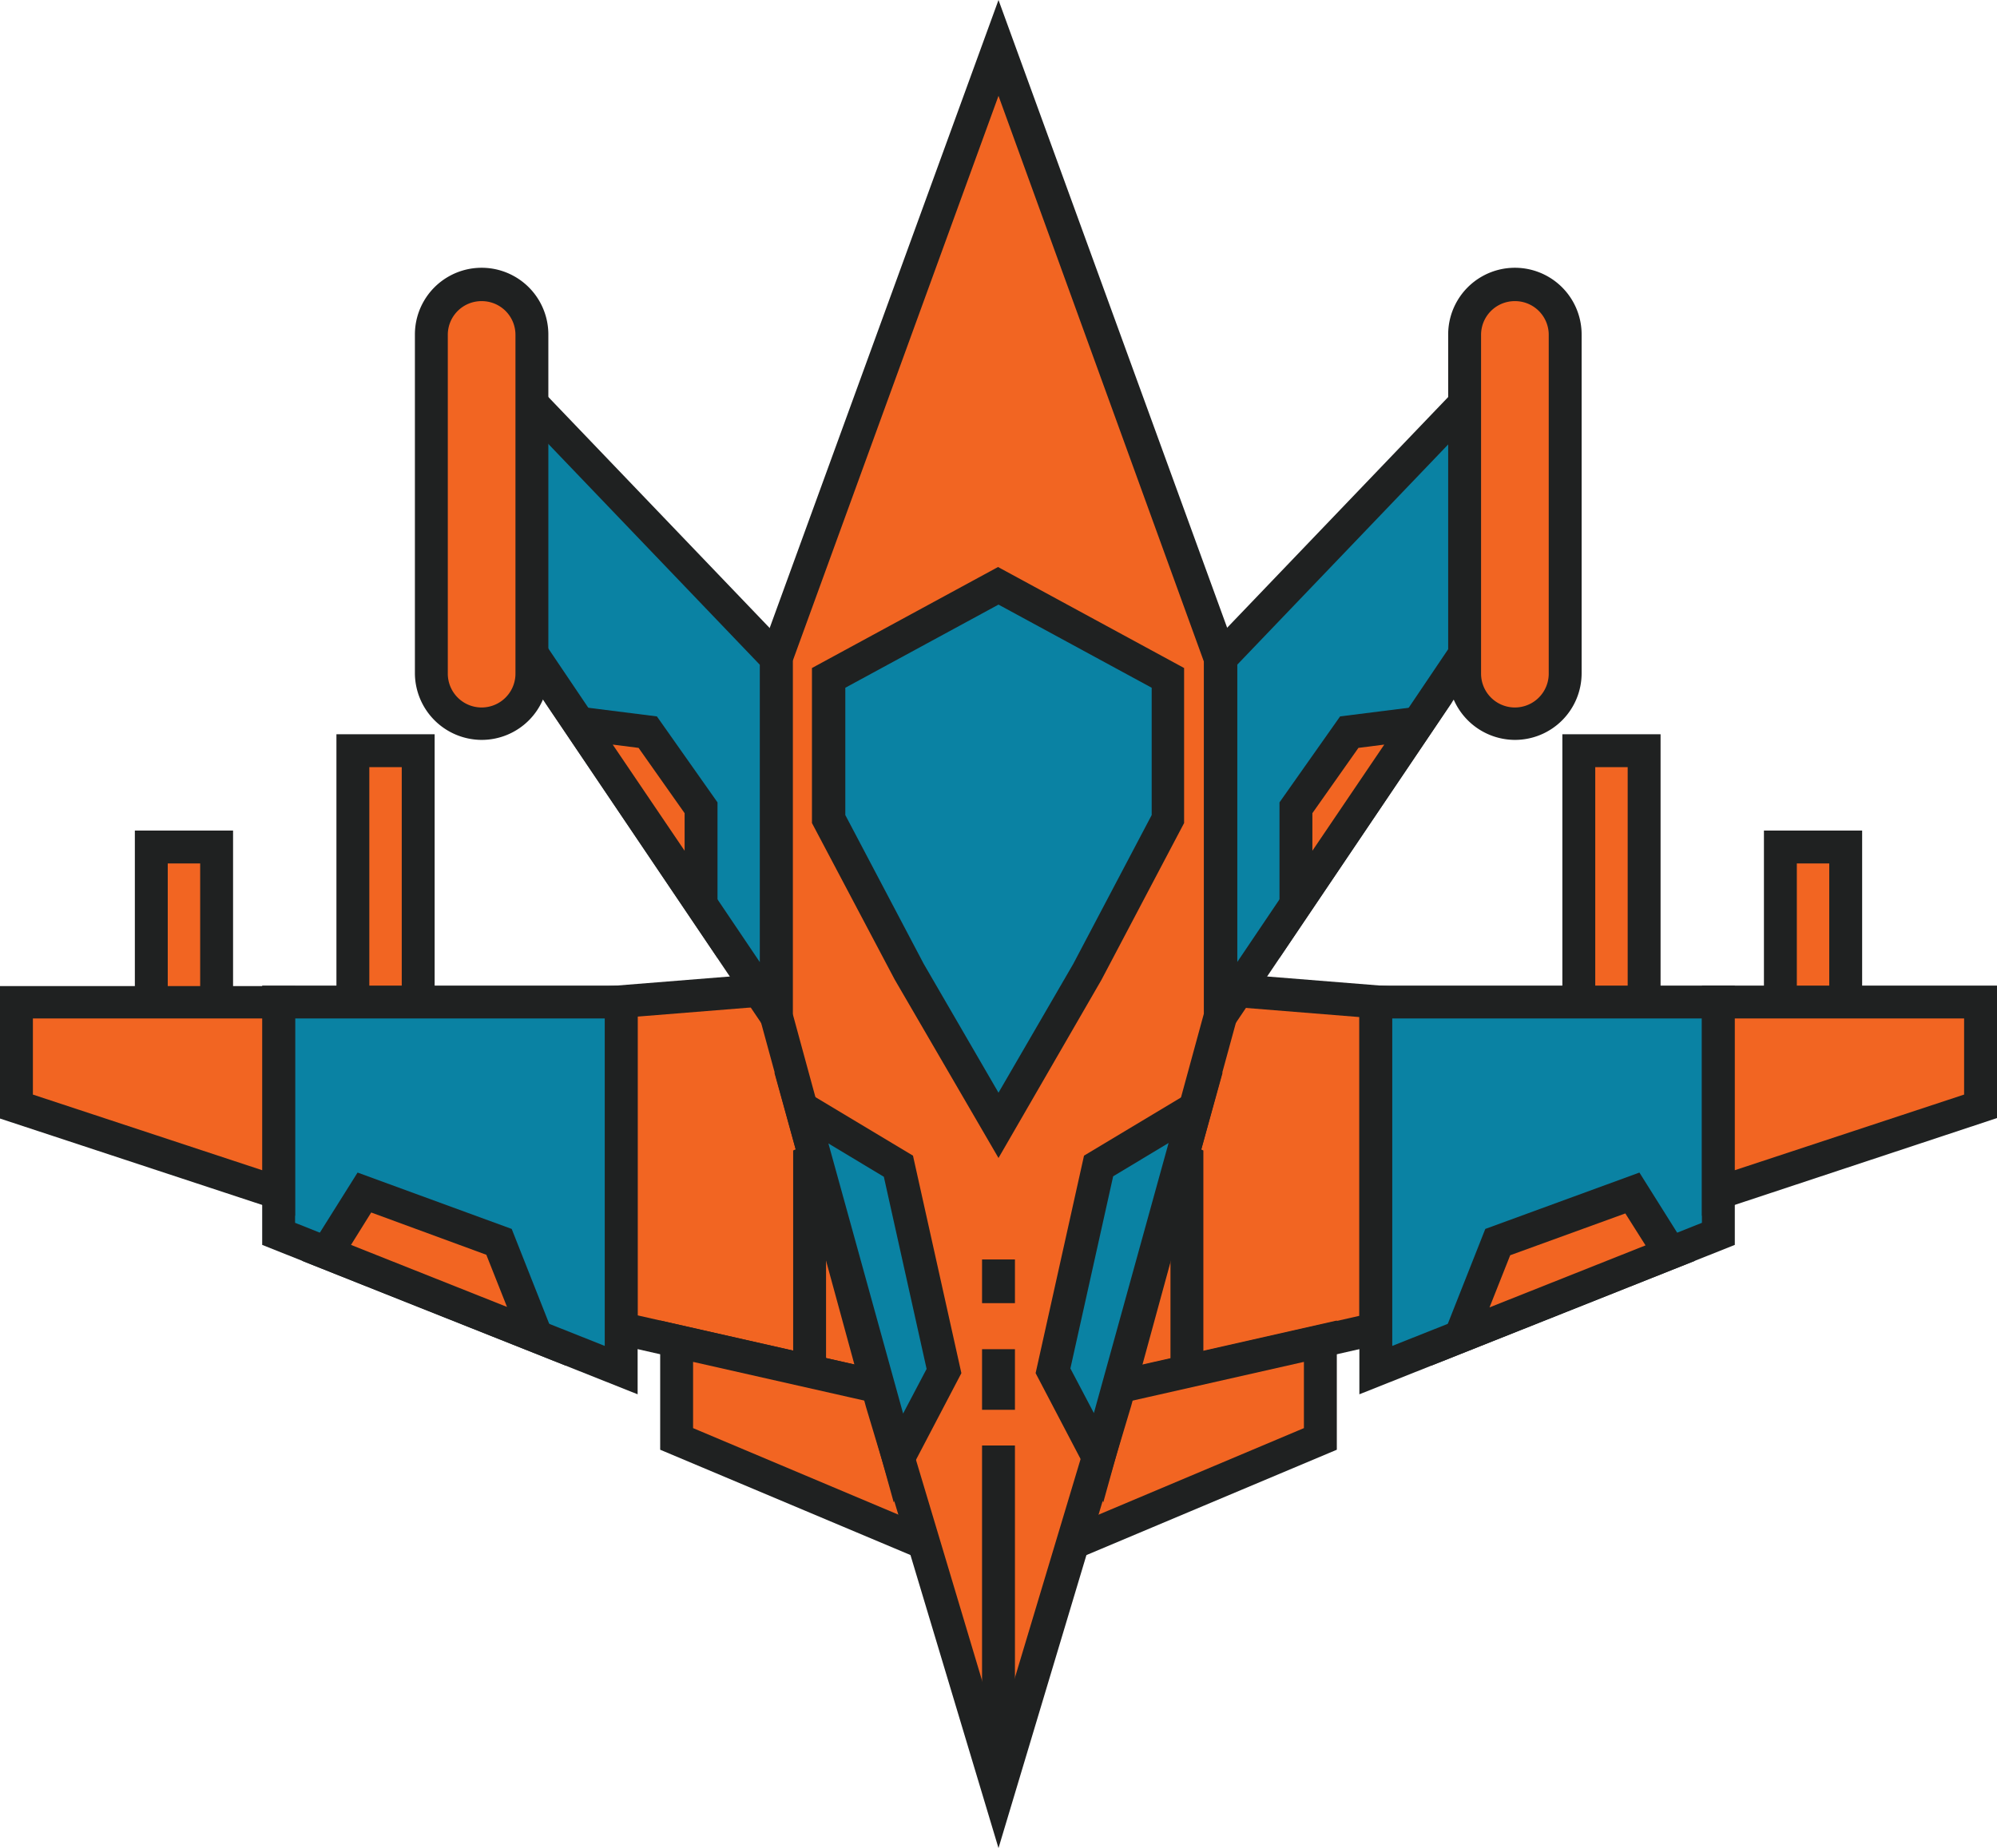
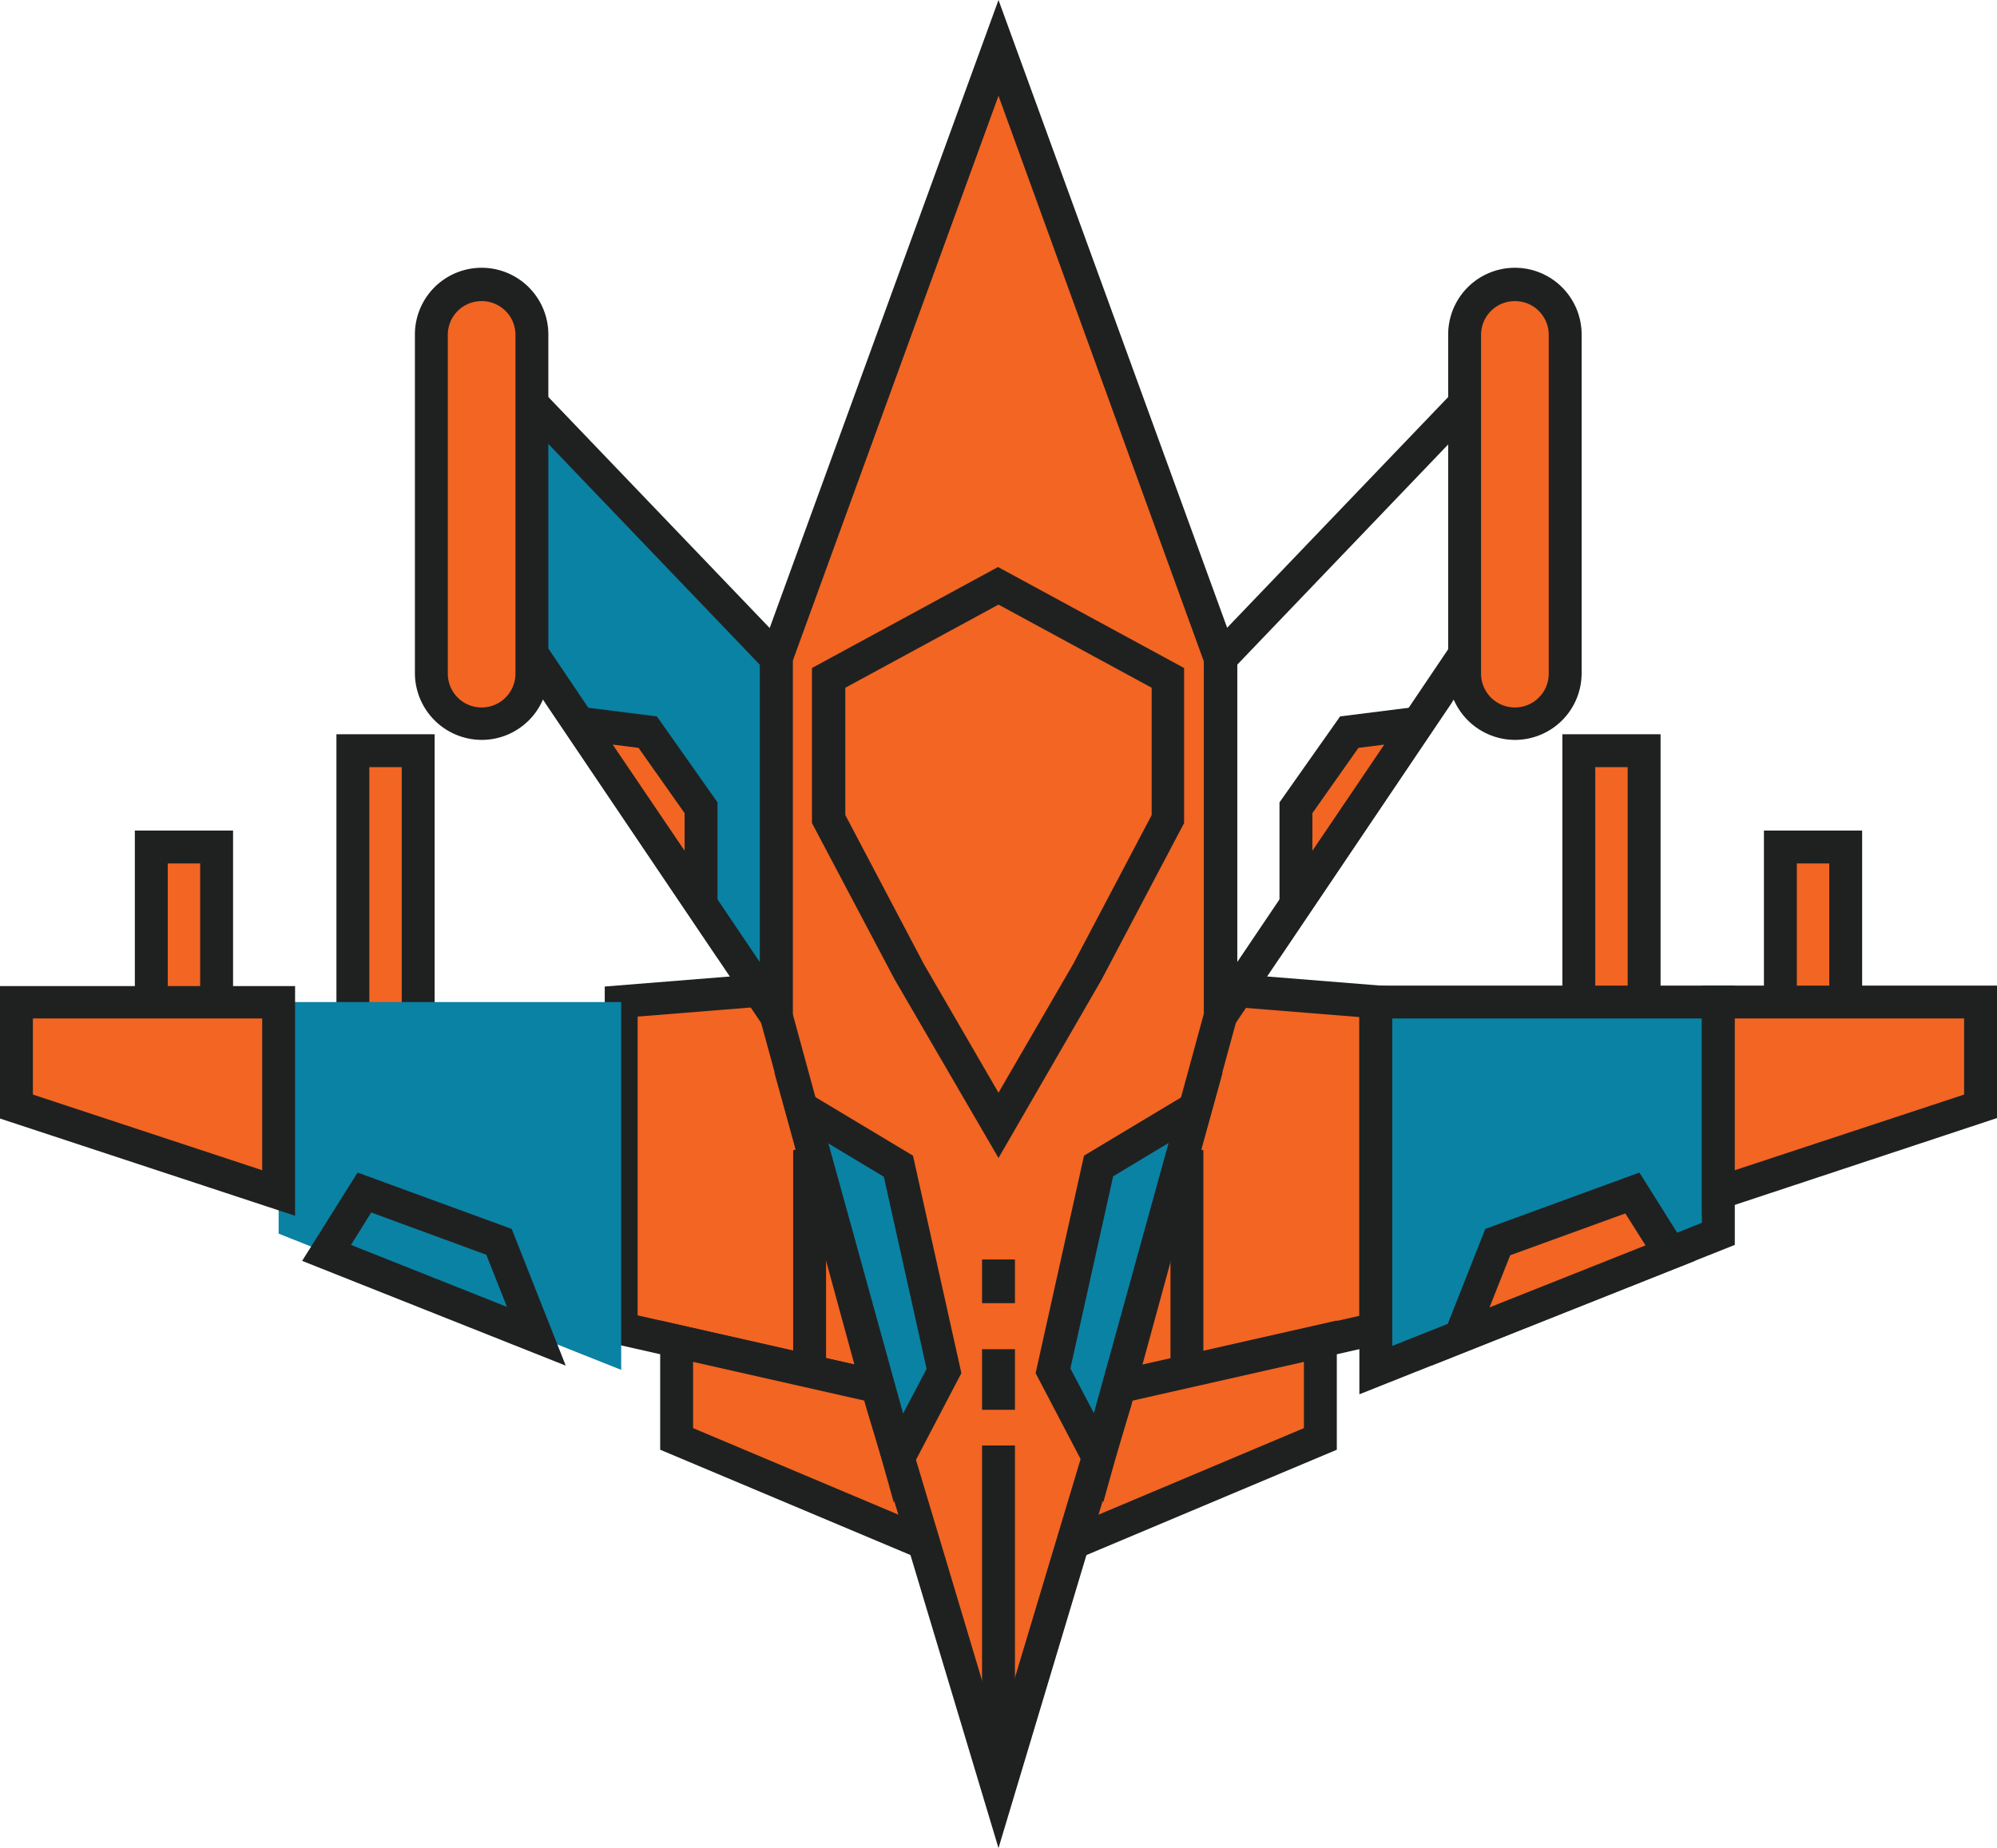
<svg xmlns="http://www.w3.org/2000/svg" viewBox="0 0 425 393.4">
  <defs>
    <style>.a{fill:#f26522;}.b{fill:#1f2121;}.c{fill:#0a82a3;}</style>
  </defs>
  <rect class="a" x="32.2" y="180.3" width="13.9" height="58.2" />
  <path class="b" d="M49.6,242H28.7V176.8H49.6Zm-13.9-7h6.9V183.8H35.7Z" />
  <rect class="a" x="75.1" y="159.8" width="13.9" height="106.9" />
  <path class="b" d="M92.5,270.2H71.6V156.3H92.5Zm-13.9-7h6.9V163.3H78.6Z" />
  <polygon class="a" points="212.5 206.8 212.5 301 132.2 282.8 132.2 213.3 212.5 206.8" />
  <path class="b" d="M216,305.4l-87.3-19.8V210l87.3-7ZM135.7,280,209,296.6V210.5l-73.3,5.9Z" />
  <polygon class="c" points="132.2 213.3 59.3 213.3 59.3 262.6 132.2 291.6 132.2 213.3" />
-   <path class="b" d="M135.7,296.8,55.8,265V209.8h79.9ZM62.8,260.3l65.9,26.2V216.8H62.8Z" />
  <polygon class="a" points="59.3 213.3 3.5 213.3 3.5 235.5 59.3 253.9 59.3 213.3" />
  <path class="b" d="M62.8,258.8,0,238.1V209.9H62.8ZM7,233l48.8,16.1V216.8H7Z" />
  <polygon class="b" points="175.8 291.6 168.8 291.6 168.8 244.9 211 225.2 214 231.5 175.8 249.3 175.8 291.6" />
-   <polygon class="a" points="69.5 266.7 77.6 253.9 106.3 264.4 114.2 284.5 69.5 266.7" />
  <path class="b" d="M120.4,290.7,64.3,268.4l11.8-18.8,32.8,12ZM74.7,265l33.2,13.2-4.4-11.1-24.5-9Z" />
  <rect class="a" x="378.9" y="180.3" width="13.9" height="58.2" />
  <path class="b" d="M396.3,242H375.4V176.8h20.9Zm-13.9-7h6.9V183.8h-6.9Z" />
  <rect class="a" x="336" y="159.8" width="13.9" height="106.9" />
  <path class="b" d="M353.4,270.2H332.5V156.3h20.9Zm-13.9-7h6.9V163.3h-6.9Z" />
  <polygon class="a" points="212.5 206.8 212.5 301 292.8 282.8 292.8 213.3 212.5 206.8" />
  <path class="b" d="M209,305.4V203l87.3,7v75.6Zm7-94.8v86.1l73.3-16.6V216.5Z" />
  <polygon class="a" points="212.5 301 144 285.5 144 306.3 212.5 335.1 281 306.3 281 285.5 212.5 301" />
  <path class="b" d="M212.5,338.9l-72-30.3V281.1l72,16.3,72-16.3v27.5Zm-65-34.9,65,27.4,65-27.4V289.9l-65,14.7-65-14.7V304Z" />
  <polygon class="c" points="292.8 213.3 365.7 213.3 365.7 262.6 292.8 291.6 292.8 213.3" />
  <path class="b" d="M289.3,296.8v-87h79.9V265Zm7-80v69.7l65.9-26.2V216.8Z" />
  <polygon class="a" points="365.7 213.3 421.5 213.3 421.5 235.5 365.7 253.9 365.7 213.3" />
  <path class="b" d="M362.2,258.8v-49H425V238Zm7-42v32.3L418,233V216.8Z" />
  <polygon class="b" points="256.1 291.6 249.1 291.6 249.1 249.3 211 231.5 214 225.2 256.1 244.9 256.1 291.6" />
  <polygon class="a" points="355.4 266.7 347.4 253.9 318.7 264.4 310.8 284.5 355.4 266.7" />
  <path class="b" d="M304.6,290.7l11.5-29.1,32.8-12,11.8,18.8Zm16.8-23.5L317,278.3l33.2-13.2-4.3-6.8Z" />
-   <polygon class="c" points="259.8 216.2 311.9 139 311.9 85.7 259.8 140.1 259.8 216.2" />
  <path class="b" d="M256.3,227.7v-89L315.4,77v63Zm7-86.2v63.3l45.1-66.9V94.4Z" />
  <polygon class="a" points="187.7 298.5 212.5 381.3 237.3 298.5 259.8 216.2 259.8 140.1 212.5 10.2 165.2 140.1 165.2 216.2 187.7 298.5" />
  <path class="b" d="M212.5,393.4l-28.2-93.9-22.6-82.8V139.5l.2-.6L212.5,0l50.8,139.5v77.2l-22.6,82.7ZM168.7,215.8,191,297.6l21.4,71.5,21.5-71.6,22.3-81.7v-75L212.5,20.4,168.7,140.7Z" />
-   <polygon class="c" points="193.5 206.9 212.5 239.6 231.5 206.9 248.6 174.4 248.6 144.3 212.5 124.7 176.4 144.3 176.4 174.4 193.5 206.9" />
  <path class="b" d="M212.5,246.5l-22.1-38-17.6-33.3v-33l39.6-21.5L252,142.2v33l-17.6,33.4Zm-15.9-41.3,15.9,27.4,15.9-27.4,16.7-31.7V146.4l-32.6-17.7-32.6,17.7v27.1Z" />
  <polygon class="c" points="165.2 216.2 113.1 139 113.1 85.7 165.2 140.1 165.2 216.2" />
  <path class="b" d="M168.7,227.7l-59.1-87.6v-63l59.1,61.7Zm-52.1-89.8,45.1,66.9V141.5L116.6,94.4Z" />
  <polygon class="c" points="233.8 310.3 224.1 291.8 233.8 248.2 254.4 235.8 233.8 310.3" />
  <path class="b" d="M234.8,319.8l-14.4-27.5L230.7,246l29.5-17.7Zm-7-28.5,5,9.5,15.9-57.5-11.8,7.1Z" />
  <polygon class="c" points="191.2 310.3 200.9 291.8 191.2 248.2 170.6 235.8 191.2 310.3" />
  <path class="b" d="M190.2,319.8l-25.4-91.5L194.3,246l10.3,46.3Zm-13.9-76.4,15.9,57.5,5-9.5-9.1-40.9Z" />
  <rect class="b" x="209" y="307.7" width="7" height="73.5" />
  <rect class="b" x="209" y="287.2" width="7" height="12.9" />
  <rect class="b" x="209" y="268.1" width="7" height="9.3" />
  <polygon class="a" points="275.8 192.5 275.8 172 287.1 155.9 301.8 154 275.8 192.5" />
  <path class="b" d="M272.3,203.9V170.8l12.9-18.3,23.8-3Zm7-30.8v8l15.3-22.6-5.5.7Z" />
  <polygon class="a" points="149.2 192.5 149.2 172 137.9 155.9 123.2 154 149.2 192.5" />
  <path class="b" d="M152.7,203.9,116,149.5l23.8,3,12.9,18.3v33.1Zm-22.3-45.4,15.3,22.6v-8l-9.8-13.9Z" />
  <path class="a" d="M102.5,60.6h0A10.712,10.712,0,0,0,91.8,71.3v72.1a10.712,10.712,0,0,0,10.7,10.7h0a10.712,10.712,0,0,0,10.7-10.7V71.3A10.648,10.648,0,0,0,102.5,60.6Z" />
  <path class="b" d="M102.5,157.5a14.255,14.255,0,0,1-14.2-14.2V71.2a14.2,14.2,0,1,1,28.4,0v72.1A14.19,14.19,0,0,1,102.5,157.5Zm0-93.4a7.17,7.17,0,0,0-7.2,7.2v72.1a7.2,7.2,0,0,0,14.4,0V71.3A7.17,7.17,0,0,0,102.5,64.1Z" />
  <path class="a" d="M322.4,60.6h0a10.712,10.712,0,0,1,10.7,10.7v72.1a10.712,10.712,0,0,1-10.7,10.7h0a10.712,10.712,0,0,1-10.7-10.7V71.3A10.712,10.712,0,0,1,322.4,60.6Z" />
  <path class="b" d="M322.4,157.5a14.255,14.255,0,0,1-14.2-14.2V71.2a14.2,14.2,0,0,1,28.4,0v72.1A14.19,14.19,0,0,1,322.4,157.5Zm0-93.4a7.17,7.17,0,0,0-7.2,7.2v72.1a7.2,7.2,0,0,0,14.4,0V71.3A7.17,7.17,0,0,0,322.4,64.1Z" />
</svg>